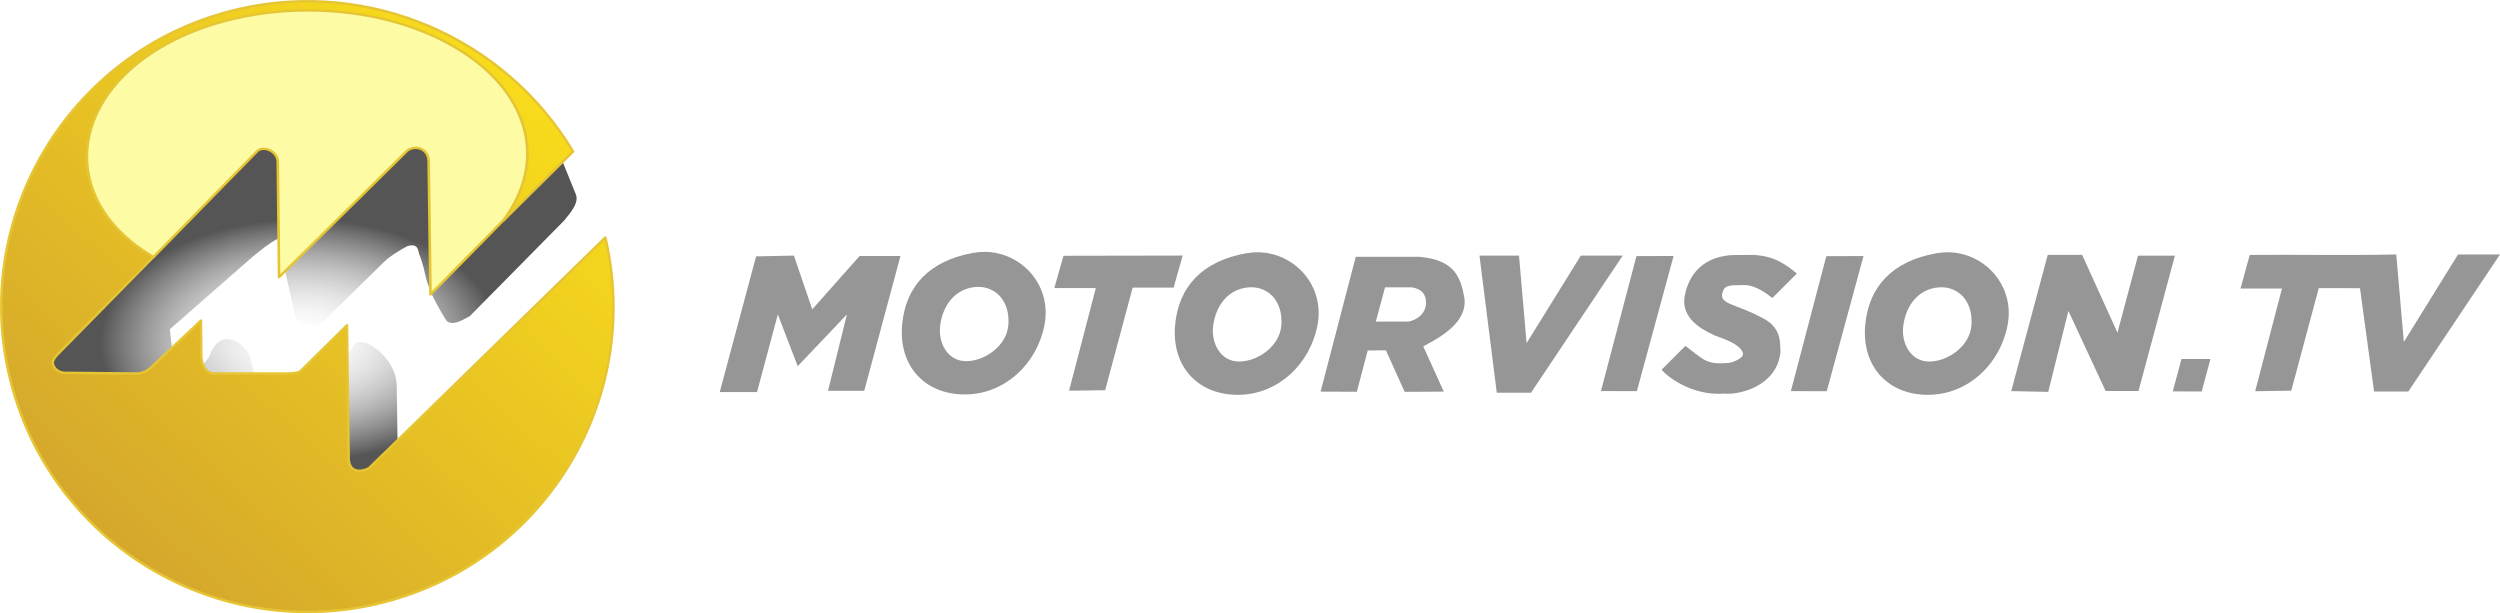
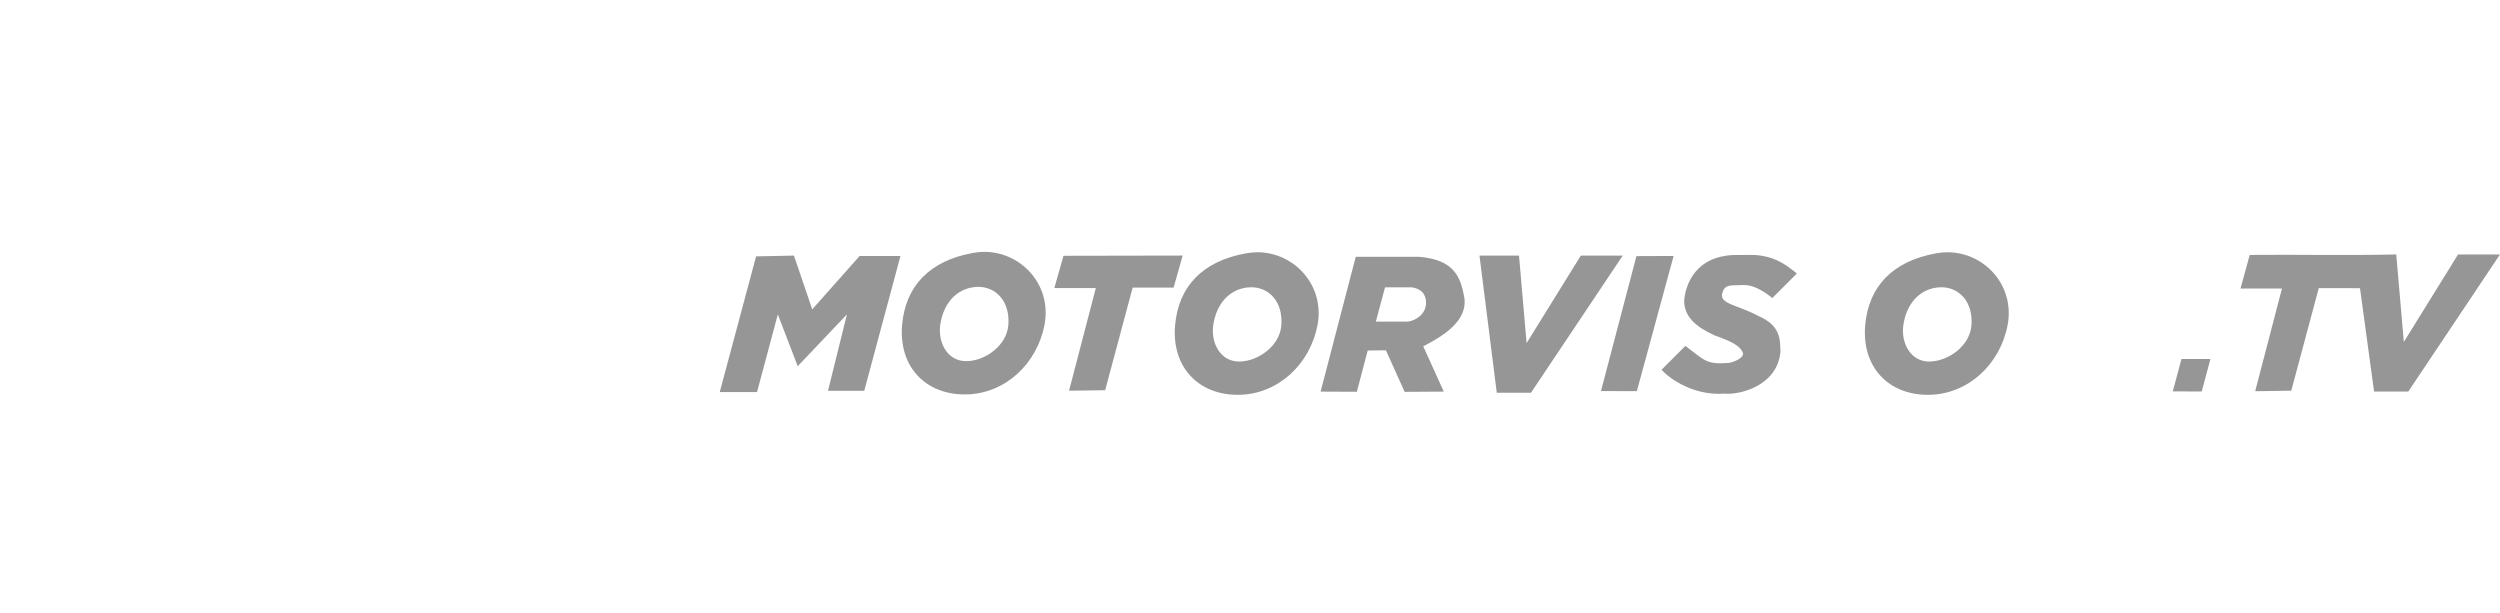
<svg xmlns="http://www.w3.org/2000/svg" xmlns:ns1="http://www.inkscape.org/namespaces/inkscape" xmlns:ns2="http://sodipodi.sourceforge.net/DTD/sodipodi-0.dtd" xmlns:xlink="http://www.w3.org/1999/xlink" width="1000.112" height="245.314" id="svg2" version="1.1" ns1:version="0.91pre2 r13516" ns2:docname="motorvision tv.svg">
  <defs id="defs4">
    <linearGradient id="linearGradient4119">
      <stop style="stop-color:#ffffff;stop-opacity:0;" offset="0" id="stop4121" />
      <stop style="stop-color:#000000;stop-opacity:0.667;" offset="1" id="stop4123" />
    </linearGradient>
    <linearGradient id="linearGradient3803">
      <stop style="stop-color:#c79333;stop-opacity:1;" offset="0" id="stop3805" />
      <stop style="stop-color:#fce119;stop-opacity:1;" offset="1" id="stop3807" />
    </linearGradient>
    <linearGradient id="linearGradient3793">
      <stop style="stop-color:#000000;stop-opacity:1;" offset="0" id="stop3795" />
      <stop style="stop-color:#000000;stop-opacity:0;" offset="1" id="stop3797" />
    </linearGradient>
    <linearGradient ns1:collect="always" xlink:href="#linearGradient3803" id="linearGradient3809" x1="-15.884" y1="594.875" x2="233.24" y2="322.018" gradientUnits="userSpaceOnUse" />
    <radialGradient ns1:collect="always" xlink:href="#linearGradient4119" id="radialGradient4125" cx="127.731" cy="447.362" fx="127.731" fy="447.362" r="111.481" gradientTransform="matrix(0.715,-0.012,0.008,0.436,32.954,253.895)" gradientUnits="userSpaceOnUse" />
    <filter ns1:collect="always" id="filter4155" color-interpolation-filters="sRGB">
      <feGaussianBlur ns1:collect="always" stdDeviation="3.226" id="feGaussianBlur4157" />
    </filter>
    <linearGradient ns1:collect="always" xlink:href="#linearGradient3803" id="linearGradient4159" gradientUnits="userSpaceOnUse" x1="-15.884" y1="594.875" x2="233.24" y2="322.018" />
  </defs>
  <ns2:namedview id="base" pagecolor="#ffffff" bordercolor="#666666" borderopacity="1.0" ns1:pageopacity="0.0" ns1:pageshadow="2" ns1:zoom="0.5" ns1:cx="48.4686" ns1:cy="172.48419" ns1:document-units="px" ns1:current-layer="layer1" showgrid="false" fit-margin-top="0" fit-margin-left="0" fit-margin-right="0" fit-margin-bottom="0" ns1:window-width="1920" ns1:window-height="1017" ns1:window-x="-8" ns1:window-y="-8" ns1:window-maximized="1" />
  <g ns1:label="Ebene 1" ns1:groupmode="layer" id="layer1" transform="translate(-8.044,-311.147)">
-     <path style="fill:url(#radialGradient4125);fill-opacity:1;stroke:none;filter:url(#filter4155)" d="m 231,370.612 7.5,18.5 c 1.037,3.32 -1.932,6.788 -4.75,10.25 l -37.75,38.25 c -3.283,1.731 -6.648,3.902 -9.25,2 -10.314,-16.485 -7.333,-17.833 -11,-26.75 -0.52,-2.014 -0.598,-4.415 -4.75,-3.25 -3.56,1.947 -6.775,3.927 -9,6 l -25.25,24.75 c -4.625,1.948 -7.737,1.041 -10.25,-1 l -7.25,-32.75 c -3.592,1.835 -6.707,4.491 -10.119,7.235 L 76,442.862 l 3,27.25 12.75,-16.25 c 5.139,-14.708 16.76,-2.434 16.5,0.75 l 10.75,42.75 30.5,-48 c 2.424,-4.907 16.705,3.746 17.25,15.75 l 0.5,34.75 -65,30.75 -60.5,-47 -25,-34 14.75,-50.75 68.75,-33 88.5,-1.75 z" id="path4117" ns1:connector-curvature="0" ns2:nodetypes="ccccccccccccccccccccccccccc" />
    <g id="g3991">
-       <path ns2:nodetypes="ccssscccccccccccccccc" ns1:connector-curvature="0" id="path3790" d="m 209.621,399.184 27.675,-27.426 C 209.843,325.916 155.566,302.798 103.519,314.777 37.598,329.95 -3.507,395.534 11.71,461.263 c 15.217,65.729 80.992,106.714 146.914,91.541 65.921,-15.172 107.026,-80.756 91.581,-146.642 l -94.446,92.182 c -1.656,1.128 -7.667,2.961 -8.219,-3.33 l -0.682,-53.763 -18.413,18.191 c -0.839,0.762 -2.112,1.07 -5.767,1.135 l -29.107,0 c -3.965,-0.133 -5.012,-5.06 -5,-6.964 L 88.445,439.382 68.571,458.076 c -1.736,1.621 -3.815,2.368 -5.179,2.5 l -29.821,-0.284 c -2.927,-0.301 -4.338,-2.56 -4.438,-3.839 -0.069,-1.508 1.447,-3.077 2.831,-4.449 L 69.565,413.794 C 122.732,337.682 167.56,327.552 209.621,399.184 z" style="fill:url(#linearGradient4159);fill-opacity:1;stroke:#e6c535;stroke-width:1px;stroke-linecap:butt;stroke-linejoin:round;stroke-opacity:1" />
-       <path ns2:nodetypes="cccccccsscc" ns1:connector-curvature="0" d="m 94.699,332.843 c 1.676,-1.813 5.56,-0.046 5.592,3.258 l 0.342,34.868 34.577,-38.165 c 1.675,-1.754 5.519,-1.331 5.912,2.693 l 0.494,40.718 19.712,-22.422 c 11.81,-17.608 7.208,-37.838 -11.016,-51.019 -23.339,-16.88 -60.994,-16.746 -84.106,0.3 -23.112,17.046 -23.925,45.832 0.435,61.818 z" style="fill:#fdfba3;fill-opacity:1;stroke:#e6c535;stroke-width:0.716;stroke-linejoin:round;stroke-miterlimit:4;stroke-opacity:1;stroke-dasharray:none;marker-start:none" transform="matrix(1.478,0,0,1.321,-29.052,-68.045)" id="path3773" />
-     </g>
+       </g>
    <path style="fill:#969696;fill-opacity:1;stroke:none" d="m 295.975,467.989 14.537,-54.28 15.137,-0.316 7.324,21.514 18.94,-21.339 16.352,0 -14.484,53.91 -14.495,0 7.571,-30.564 -19.692,20.722 -7.955,-20.708 -8.326,31.073 z" id="path3997" ns1:connector-curvature="0" ns2:nodetypes="ccccccccccccc" />
    <path style="fill:#969696;fill-opacity:1;stroke:none" d="m 402.031,411.906 c -1.519,-0.014 -3.066,0.13 -4.625,0.406 -17.579,3.115 -27.101,13.349 -28.469,28.719 -1.493,16.771 9.35,28.132 25.531,27.906 15.728,-0.22 28.488,-12.319 31.438,-27.906 2.992,-15.814 -9.191,-28.989 -23.875,-29.125 z m -2.75,14 c 7.246,-0.053 12.863,5.832 12.156,15.219 -0.627,8.33 -9.382,14.5 -16.906,14.5 -7.524,0 -11.326,-7.486 -10.344,-14.5 1.158,-8.273 6.15,-14.266 13.625,-15.125 0.496,-0.057 0.986,-0.09 1.469,-0.094 z" id="path4002" ns1:connector-curvature="0" />
-     <path ns1:connector-curvature="0" style="fill:#969696;fill-opacity:1;stroke:none" d="m 511.236,412.06 c -1.519,-0.014 -3.066,0.13 -4.625,0.406 -17.579,3.115 -27.101,13.349 -28.469,28.719 -1.493,16.771 9.35,28.132 25.531,27.906 15.728,-0.22 28.488,-12.319 31.438,-27.906 2.992,-15.814 -9.191,-28.989 -23.875,-29.125 z m -2.75,14 c 7.246,-0.053 12.863,5.832 12.156,15.219 -0.627,8.33 -9.382,14.5 -16.906,14.5 -7.524,0 -11.326,-7.486 -10.344,-14.5 1.158,-8.273 6.15,-14.266 13.625,-15.125 0.496,-0.057 0.986,-0.09 1.469,-0.094 z" id="path4002-9" />
+     <path ns1:connector-curvature="0" style="fill:#969696;fill-opacity:1;stroke:none" d="m 511.236,412.06 c -1.519,-0.014 -3.066,0.13 -4.625,0.406 -17.579,3.115 -27.101,13.349 -28.469,28.719 -1.493,16.771 9.35,28.132 25.531,27.906 15.728,-0.22 28.488,-12.319 31.438,-27.906 2.992,-15.814 -9.191,-28.989 -23.875,-29.125 m -2.75,14 c 7.246,-0.053 12.863,5.832 12.156,15.219 -0.627,8.33 -9.382,14.5 -16.906,14.5 -7.524,0 -11.326,-7.486 -10.344,-14.5 1.158,-8.273 6.15,-14.266 13.625,-15.125 0.496,-0.057 0.986,-0.09 1.469,-0.094 z" id="path4002-9" />
    <path ns1:connector-curvature="0" style="fill:#969696;fill-opacity:1;stroke:none" d="m 787.307,412.06 c -1.519,-0.014 -3.066,0.13 -4.625,0.406 -17.579,3.115 -27.101,13.349 -28.469,28.719 -1.493,16.771 9.35,28.132 25.531,27.906 15.728,-0.22 28.488,-12.319 31.438,-27.906 2.992,-15.814 -9.191,-28.989 -23.875,-29.125 z m -2.75,14 c 7.246,-0.053 12.863,5.832 12.156,15.219 -0.627,8.33 -9.382,14.5 -16.906,14.5 -7.524,0 -11.326,-7.486 -10.344,-14.5 1.158,-8.273 6.15,-14.266 13.625,-15.125 0.496,-0.057 0.986,-0.09 1.469,-0.094 z" id="path4002-4" />
    <path style="fill:#969696;fill-opacity:1;stroke:none" d="m 435.714,467.451 10.714,-41.071 -16.607,0 3.668,-12.909 47.671,-0.089 -3.621,12.824 -16.379,0 -10.998,41.045 z" id="path4035" ns1:connector-curvature="0" ns2:nodetypes="ccccccccc" />
    <path style="fill:#969696;fill-opacity:1;stroke:none" d="m 550.406,413.875 -14.062,53.938 14.5,0.062 4.344,-16.5 7.281,-0.094 7.5,16.625 15.656,-0.094 -8.219,-18.125 c 7.652,-3.946 17.43,-9.816 16.531,-18.938 -1.509,-8.721 -3.915,-15.667 -18.219,-16.875 l -25.312,0 z m 11.719,12.219 10.781,0 c 3.545,0.625 5.699,2.511 5.625,6.406 -0.269,5.705 -6.282,7.367 -7.469,7.312 l -12.625,0 3.688,-13.719 z" id="path4037" ns1:connector-curvature="0" />
    <path style="fill:#969696;fill-opacity:1;stroke:none" d="m 599.904,413.409 6.915,54.837 13.7,0 36.681,-54.839 -16.763,0 -21.69,34.995 -3.027,-34.992 z" id="path4042" ns1:connector-curvature="0" ns2:nodetypes="cccccccc" />
    <path style="fill:#969696;fill-opacity:1;stroke:none" d="m 648.505,467.585 14.187,-53.981 14.872,-0.062 -14.703,54.087 z" id="path4044" ns1:connector-curvature="0" ns2:nodetypes="ccccc" />
-     <path style="fill:#969696;fill-opacity:1;stroke:none" d="m 724.471,467.613 14.187,-53.981 14.872,-0.062 -14.703,54.087 z" id="path4044-9" ns1:connector-curvature="0" ns2:nodetypes="ccccc" />
    <path style="fill:#969696;fill-opacity:1;stroke:none" d="m 908.044,413.126 -3.7,13.437 16.594,0 -10.719,41.094 14.438,-0.219 11,-41.031 16.49,0.025 5.635,41.35 13.688,0 36.687,-54.844 -16.781,0 -21.688,35 -3.031,-35 c -19.549,0.453 -39.059,0.003 -58.612,0.188 z" id="path4035-9" ns1:connector-curvature="0" ns2:nodetypes="cccccccccccccc" />
    <path style="fill:#969696;fill-opacity:1;stroke:none" d="m 672.75,459.05 9.531,-9.531 c 8.021,6.134 8.536,7.443 17.276,6.818 1.493,-0.132 6.198,-1.871 5.756,-3.849 -0.879,-3.015 -4.915,-4.881 -11.25,-7.125 -7.319,-3.294 -12.56,-7.536 -12.25,-14.312 0.736,-7.04 5.152,-17.283 19.625,-17.875 l 7.75,-0.062 c 9.143,0.351 13.731,4.316 17.688,7.438 l -9.812,9.812 c -6.321,-5.092 -9.975,-5.212 -11.625,-5.188 l -4.375,0.125 c -3.574,0.271 -3.601,1.987 -4.125,3.5 -0.639,4.02 6.086,4.27 14.562,8.75 4.604,2.073 8.443,4.934 8.688,11.5 l 0.125,2.812 c -1.254,13.77 -16.541,17.308 -22.188,16.75 -14.082,1.092 -24.045,-7.767 -25.375,-9.562 z" id="path4101" ns1:connector-curvature="0" ns2:nodetypes="cccccccccccccccccc" />
-     <path style="fill:#969696;fill-opacity:1;stroke:none" d="m 812.625,467.612 14.605,-54.505 13.77,0 14.125,31.13 8.209,-30.806 14.775,-0.016 -14.567,54.141 -13.152,0 L 835.5,435.55 l -8.072,32.369 z" id="path4103" ns1:connector-curvature="0" ns2:nodetypes="ccccccccccc" />
    <path style="fill:#969696;fill-opacity:1;stroke:none" d="m 877.25,467.737 3.473,-12.961 11.589,0 -3.474,12.964 z" id="path4105" ns1:connector-curvature="0" />
  </g>
</svg>